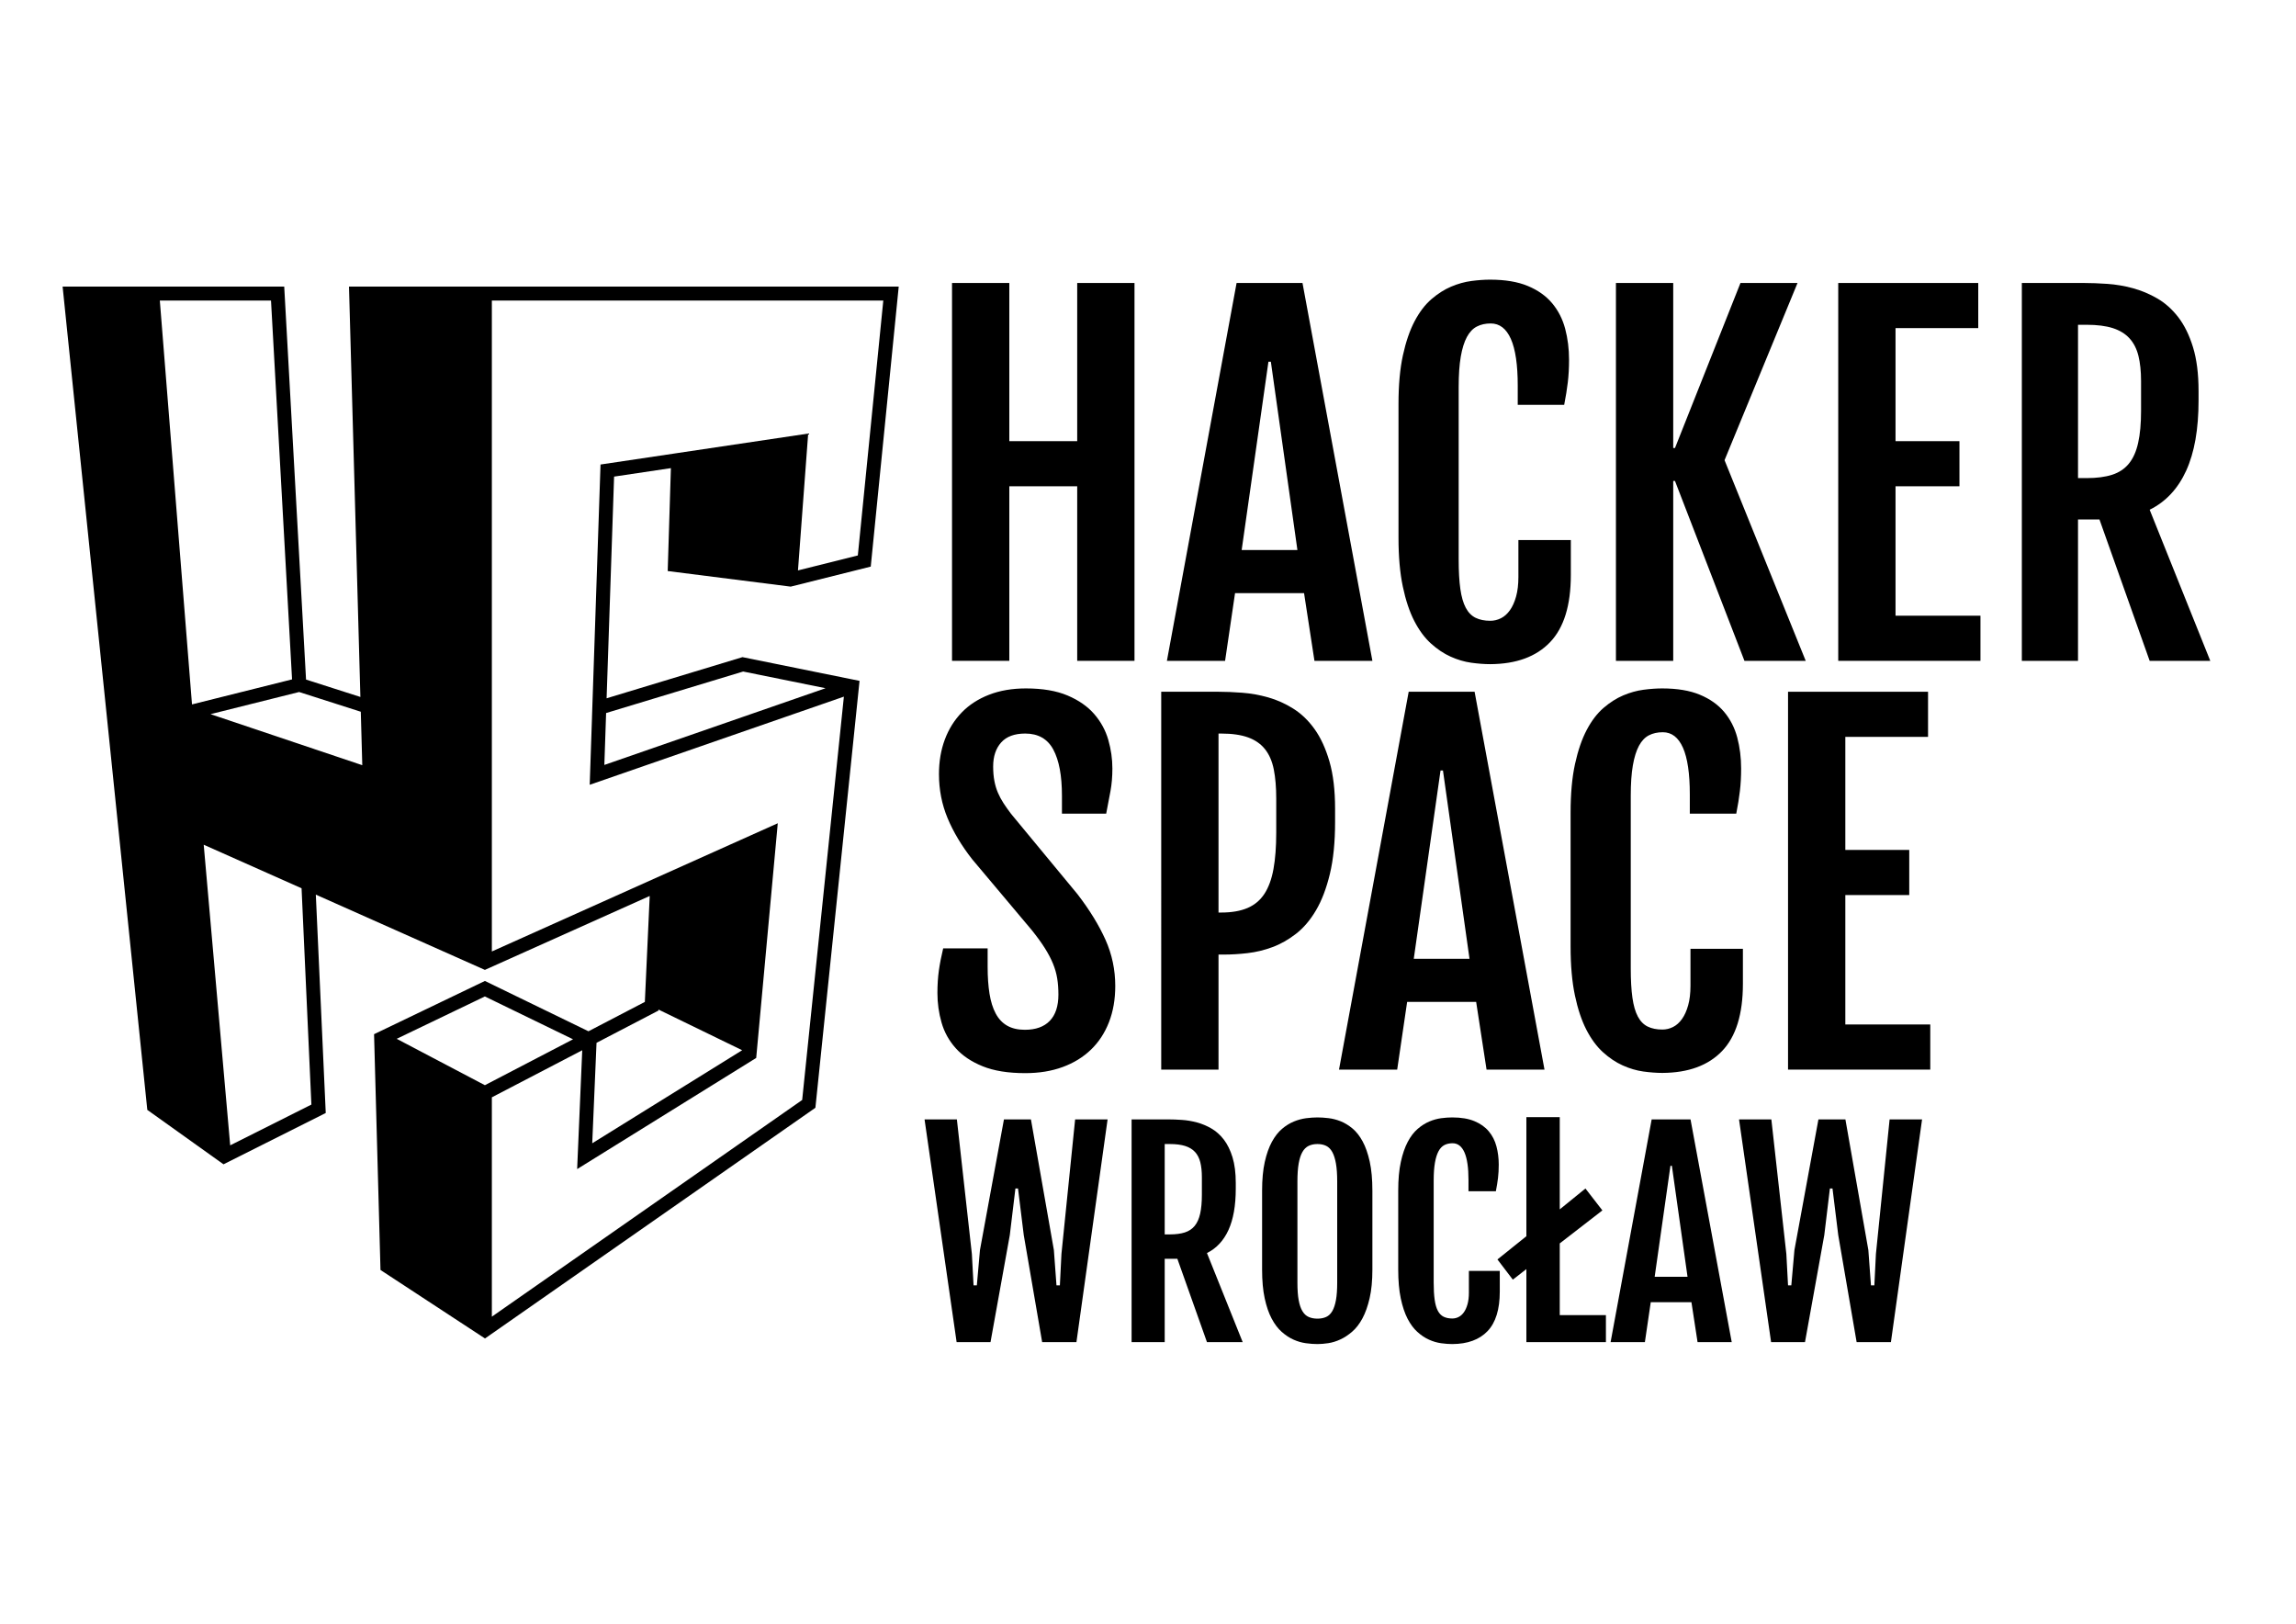
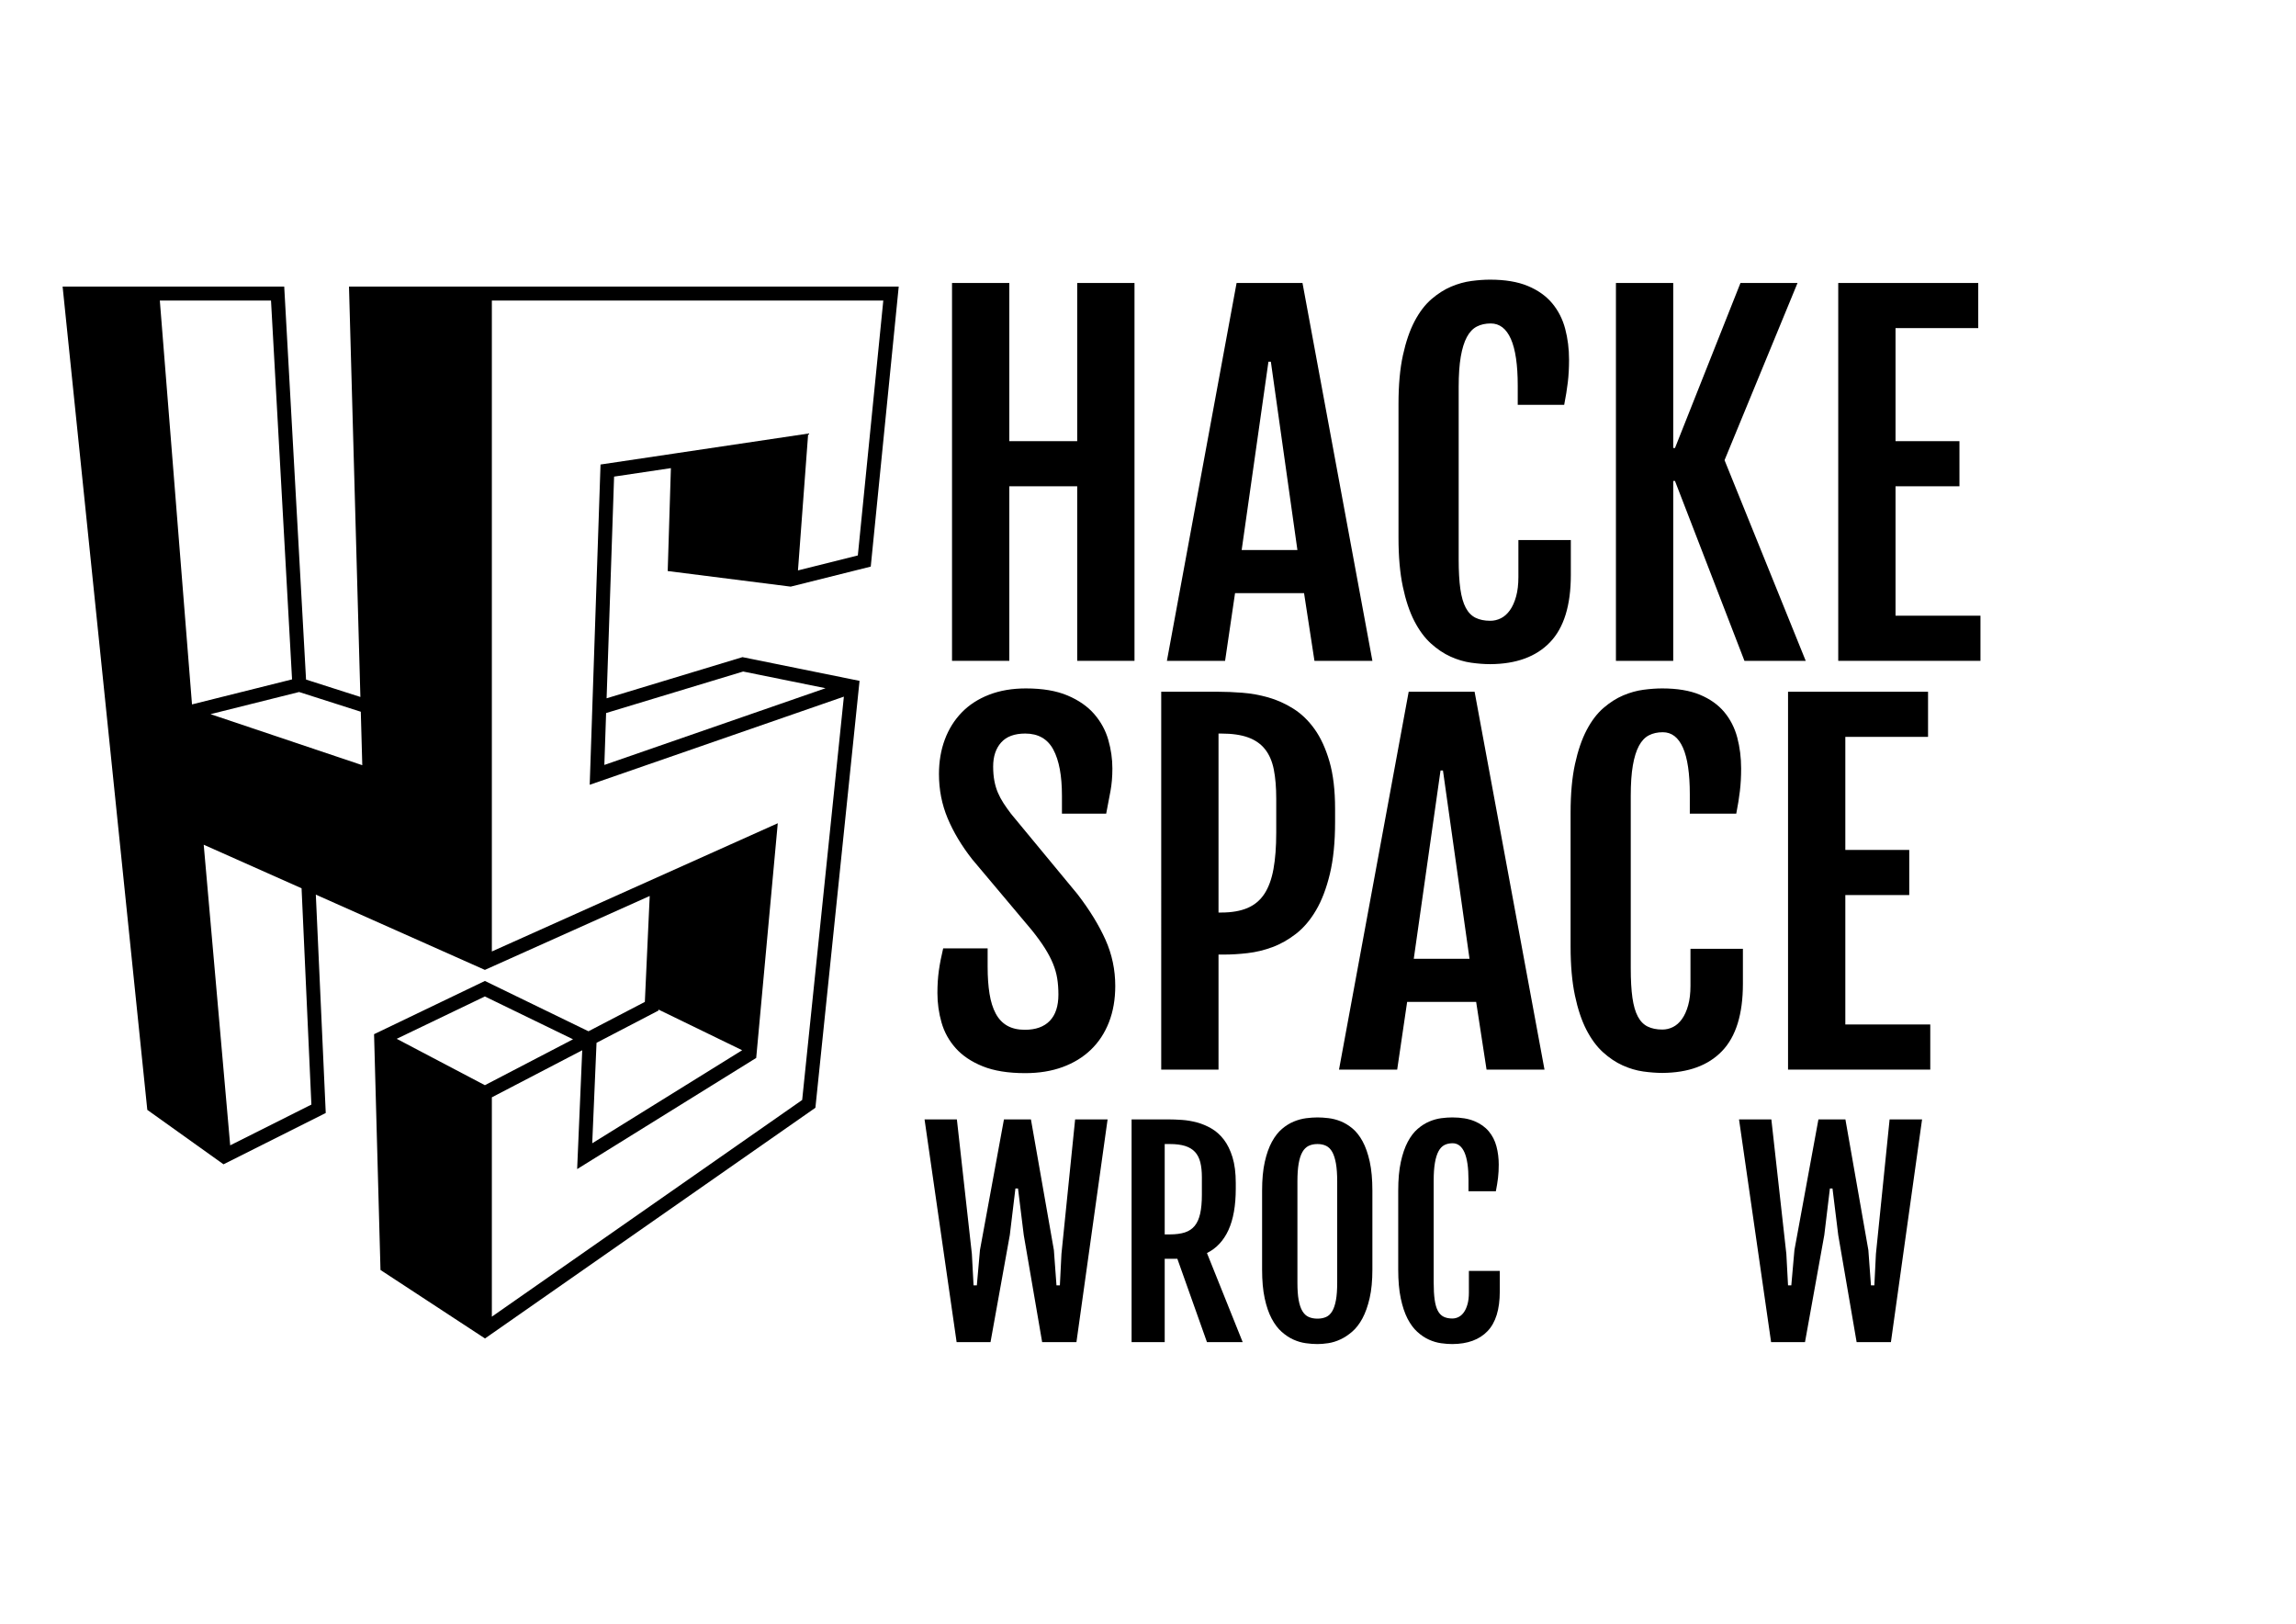
<svg xmlns="http://www.w3.org/2000/svg" version="1.1" id="Layer_1" x="0px" y="0px" width="841.89px" height="595.28px" viewBox="0 0 841.89 595.28" enable-background="new 0 0 841.89 595.28" xml:space="preserve">
  <g>
    <g>
      <path d="M349.085,103.746h21.007v57.991h24.896v-57.991h21.007v138.528h-21.007v-63.995h-24.896v63.995h-21.007V103.746z" />
      <path d="M453.429,103.746h24.166l25.631,138.528h-21.246l-3.814-24.816h-25.306l-3.65,24.816h-21.331L453.429,103.746z     M475.73,201.64l-9.734-69.024h-0.889l-9.814,69.024H475.73z" />
      <path d="M546.459,243.489c-2.165,0-4.499-0.175-7.014-0.525c-2.515-0.355-5.029-1.095-7.544-2.23s-4.919-2.745-7.219-4.829    c-2.3-2.08-4.324-4.824-6.084-8.229c-1.755-3.41-3.165-7.614-4.215-12.613c-1.055-4.999-1.585-10.963-1.585-17.882v-49.072    c0-6.974,0.54-12.938,1.625-17.882c1.08-4.949,2.515-9.114,4.295-12.493c1.784-3.375,3.839-6.069,6.169-8.069    c2.319-2,4.729-3.529,7.214-4.584c2.489-1.055,4.964-1.74,7.424-2.065c2.459-0.325,4.744-0.49,6.854-0.49    c5.515,0,10.123,0.77,13.828,2.314c3.704,1.54,6.679,3.649,8.924,6.324c2.239,2.68,3.834,5.799,4.784,9.369    c0.944,3.569,1.419,7.354,1.419,11.353c0,2.975-0.149,5.719-0.449,8.234c-0.295,2.515-0.74,5.284-1.335,8.313h-17.032v-7.054    c0-7.624-0.84-13.328-2.515-17.118c-1.68-3.784-4.14-5.674-7.384-5.674c-1.945,0-3.649,0.375-5.109,1.135    c-1.46,0.755-2.675,2.04-3.649,3.85c-0.97,1.814-1.715,4.209-2.229,7.179c-0.515,2.975-0.77,6.679-0.77,11.113v63.26    c0,4.33,0.204,7.924,0.609,10.789c0.405,2.87,1.064,5.164,1.984,6.894c0.92,1.735,2.125,2.96,3.609,3.689    c1.49,0.73,3.285,1.095,5.395,1.095c1.35,0,2.649-0.31,3.895-0.93c1.239-0.62,2.335-1.595,3.284-2.919    c0.945-1.325,1.705-3,2.27-5.029c0.57-2.03,0.851-4.419,0.851-7.179v-13.543h19.227v12.813c0,11.138-2.545,19.357-7.629,24.656    C563.276,240.759,555.978,243.434,546.459,243.489z" />
      <path d="M592.526,103.746h21.007v60.505h0.646l24.011-60.505h20.922l-26.761,64.965l29.766,73.563h-22.467l-25.471-65.94h-0.646    v65.94h-21.007V103.746z" />
      <path d="M674.039,103.746h51.337v16.542h-30.33v41.448h23.437v16.542h-23.437v47.448h31.145v16.547h-52.151V103.746z" />
-       <path d="M741.361,103.746h22.786c2.6,0,5.449,0.11,8.559,0.325c3.109,0.215,6.219,0.74,9.328,1.58s6.109,2.095,8.999,3.77    c2.89,1.68,5.459,3.974,7.709,6.894c2.239,2.92,4.039,6.584,5.389,10.994c1.35,4.404,2.029,9.743,2.029,16.017v3.49    c0,10.543-1.51,19.127-4.539,25.751s-7.488,11.393-13.388,14.313l22.227,55.396h-22.227l-18.407-51.827h-7.868v51.827h-20.597    V103.746z M765.117,175.279c3.68,0,6.789-0.405,9.328-1.215c2.54-0.81,4.6-2.174,6.169-4.099c1.57-1.915,2.7-4.459,3.399-7.624    c0.71-3.159,1.061-7.069,1.061-11.718v-10.948c0-3.569-0.33-6.649-0.97-9.249c-0.65-2.594-1.75-4.729-3.29-6.404    s-3.579-2.919-6.119-3.734c-2.549-0.81-5.739-1.215-9.578-1.215h-3.159v56.206H765.117z" />
      <path d="M343.731,364.074c0-2.975,0.175-5.719,0.525-8.233c0.355-2.515,0.88-5.234,1.585-8.153h16.302v6.733    c0,3.729,0.23,7.029,0.69,9.894c0.455,2.87,1.215,5.289,2.27,7.259c1.055,1.975,2.459,3.465,4.219,4.465    c1.755,0.999,3.905,1.499,6.444,1.499c4.004,0,7.059-1.095,9.168-3.284c2.104-2.189,3.159-5.394,3.159-9.613    c0-2.16-0.15-4.149-0.445-5.959c-0.295-1.814-0.81-3.609-1.54-5.395c-0.73-1.784-1.72-3.664-2.959-5.639    c-1.245-1.97-2.84-4.175-4.79-6.609l-21.896-26.036c-3.895-4.974-6.894-9.988-9.003-15.042c-2.11-5.06-3.165-10.449-3.165-16.183    c0-4.594,0.72-8.813,2.149-12.653c1.435-3.84,3.505-7.149,6.209-9.934c2.7-2.785,6.039-4.949,10.014-6.489    c3.975-1.544,8.479-2.314,13.503-2.314c6.114,0,11.208,0.865,15.292,2.6c4.08,1.73,7.339,4,9.773,6.809    c2.43,2.814,4.149,5.964,5.149,9.448c1,3.49,1.5,6.989,1.5,10.503c0,2.975-0.23,5.719-0.69,8.234s-0.985,5.284-1.58,8.313h-16.223    v-6.569c0-7.354-1.055-12.988-3.164-16.913c-2.11-3.919-5.544-5.879-10.299-5.879c-3.949,0-6.894,1.095-8.843,3.285    c-1.945,2.189-2.919,5.124-2.919,8.798c0,1.95,0.15,3.705,0.45,5.274c0.295,1.57,0.73,3.015,1.295,4.339    c0.57,1.325,1.26,2.609,2.069,3.854c0.81,1.24,1.73,2.54,2.755,3.89l24.416,29.525c4.434,5.784,7.839,11.344,10.218,16.667    c2.38,5.324,3.569,10.964,3.569,16.907c0,4.925-0.77,9.359-2.314,13.304c-1.54,3.949-3.744,7.299-6.609,10.058    c-2.865,2.755-6.324,4.88-10.378,6.364c-4.059,1.49-8.628,2.234-13.708,2.234c-6.274,0-11.478-0.84-15.612-2.515    c-4.139-1.674-7.439-3.894-9.898-6.653c-2.459-2.755-4.189-5.89-5.189-9.408C344.231,371.344,343.731,367.749,343.731,364.074z" />
      <path d="M425.793,253.607H446.8c2.645,0,5.554,0.12,8.719,0.365c3.159,0.24,6.323,0.81,9.488,1.7    c3.165,0.895,6.22,2.259,9.163,4.099c2.95,1.84,5.56,4.339,7.829,7.499c2.27,3.165,4.095,7.129,5.475,11.883    c1.38,4.759,2.069,10.543,2.069,17.357v4.869c0,7.404-0.64,13.744-1.91,19.018c-1.27,5.274-2.959,9.709-5.068,13.303    c-2.105,3.595-4.555,6.475-7.34,8.639c-2.784,2.16-5.679,3.8-8.678,4.904c-3,1.11-6.029,1.84-9.084,2.189    c-3.055,0.355-5.934,0.53-8.639,0.53H446.8v42.173h-21.007V253.607z M447.854,334.549c3.779,0,6.974-0.555,9.568-1.659    c2.595-1.11,4.665-2.84,6.204-5.194c1.54-2.35,2.65-5.379,3.324-9.084c0.676-3.704,1.016-8.148,1.016-13.342v-12.489    c0-4.109-0.301-7.664-0.891-10.668c-0.6-3-1.664-5.474-3.204-7.418c-1.54-1.945-3.609-3.395-6.204-4.339    c-2.6-0.945-5.869-1.42-9.813-1.42H446.8v65.614H447.854z" />
      <path d="M516.534,253.607H540.7l25.631,138.528h-21.247l-3.814-24.815h-25.306l-3.649,24.815h-21.332L516.534,253.607z     M538.835,351.502l-9.733-69.024h-0.89l-9.813,69.024H538.835z" />
      <path d="M609.559,393.35c-2.164,0-4.499-0.175-7.014-0.524c-2.515-0.355-5.029-1.095-7.544-2.229s-4.919-2.745-7.219-4.829    c-2.3-2.08-4.324-4.824-6.084-8.229c-1.755-3.409-3.164-7.613-4.214-12.612c-1.055-4.999-1.585-10.964-1.585-17.883V297.97    c0-6.974,0.54-12.938,1.625-17.882c1.079-4.949,2.515-9.114,4.294-12.493c1.785-3.375,3.84-6.069,6.169-8.069    c2.319-2,4.729-3.529,7.214-4.584c2.49-1.05,4.965-1.74,7.424-2.065c2.46-0.325,4.744-0.49,6.854-0.49    c5.514,0,10.123,0.77,13.827,2.314c3.705,1.54,6.68,3.649,8.924,6.324c2.239,2.68,3.834,5.799,4.784,9.369    c0.945,3.569,1.42,7.354,1.42,11.353c0,2.975-0.15,5.719-0.45,8.234c-0.295,2.515-0.739,5.284-1.335,8.313h-17.032v-7.054    c0-7.624-0.84-13.328-2.515-17.117c-1.68-3.785-4.139-5.674-7.384-5.674c-1.944,0-3.649,0.375-5.109,1.135    c-1.459,0.755-2.674,2.04-3.648,3.85c-0.971,1.814-1.715,4.209-2.23,7.179c-0.515,2.975-0.77,6.679-0.77,11.113v63.26    c0,4.329,0.205,7.924,0.609,10.788c0.405,2.869,1.065,5.164,1.985,6.894c0.92,1.735,2.124,2.96,3.609,3.689    c1.489,0.73,3.284,1.095,5.394,1.095c1.351,0,2.65-0.31,3.895-0.93c1.24-0.62,2.335-1.595,3.285-2.919    c0.944-1.325,1.704-3,2.27-5.029c0.569-2.03,0.85-4.42,0.85-7.179v-13.543h19.227v12.813c0,11.139-2.544,19.357-7.628,24.656    C626.376,390.62,619.077,393.295,609.559,393.35z" />
      <path d="M655.632,253.607h51.337v16.542h-30.33v41.448h23.437v16.543h-23.437v47.447h31.145v16.547h-52.151V253.607z" />
      <path d="M339.012,410.388h11.853l5.499,49.332l0.62,11.523h1.2l1.145-12.953l8.798-47.902h9.894l8.414,47.902l0.955,12.953h1.245    l0.575-11.523l5.019-49.332h11.903l-11.423,81.651h-12.573l-6.744-39.248l-2.105-17.067h-0.955l-2.055,17.067l-7.074,39.248    H350.77L339.012,410.388z" />
      <path d="M414.93,410.388h13.434c1.529,0,3.214,0.06,5.043,0.189c1.836,0.125,3.665,0.44,5.5,0.93    c1.834,0.495,3.6,1.235,5.304,2.225c1.705,0.99,3.22,2.345,4.544,4.064c1.32,1.72,2.38,3.88,3.18,6.479    c0.795,2.595,1.195,5.744,1.195,9.438v2.055c0,6.219-0.895,11.278-2.68,15.183s-4.414,6.714-7.884,8.438l13.098,32.649h-13.098    l-10.854-30.55h-4.64v30.55H414.93V410.388z M428.938,452.551c2.17,0,4-0.24,5.499-0.715c1.495-0.48,2.71-1.285,3.635-2.415    c0.919-1.135,1.589-2.629,2.005-4.494c0.414-1.864,0.625-4.169,0.625-6.909v-6.453c0-2.105-0.195-3.92-0.575-5.449    c-0.386-1.53-1.03-2.79-1.935-3.779c-0.91-0.985-2.115-1.721-3.609-2.2c-1.5-0.475-3.38-0.715-5.645-0.715h-1.865v33.13H428.938z" />
      <path d="M483.099,492.754c-1.31,0-2.725-0.1-4.254-0.31c-1.53-0.205-3.044-0.645-4.544-1.314c-1.495-0.67-2.939-1.615-4.324-2.845    c-1.385-1.225-2.615-2.845-3.68-4.85c-1.07-2.01-1.925-4.489-2.56-7.434c-0.64-2.949-0.955-6.464-0.955-10.543v-28.926    c0-4.109,0.325-7.624,0.979-10.538c0.65-2.915,1.52-5.369,2.605-7.364c1.084-1.989,2.319-3.574,3.704-4.754    s2.835-2.08,4.349-2.705c1.516-0.619,3.02-1.024,4.52-1.22c1.5-0.189,2.885-0.285,4.159-0.285c1.21,0,2.56,0.091,4.04,0.266    c1.479,0.175,2.964,0.555,4.444,1.145c1.484,0.59,2.924,1.47,4.329,2.63c1.399,1.165,2.645,2.744,3.729,4.734    c1.08,1.989,1.949,4.464,2.604,7.408c0.649,2.95,0.979,6.51,0.979,10.684v28.926c0,4.049-0.335,7.528-1.005,10.448    c-0.67,2.914-1.545,5.384-2.629,7.408c-1.085,2.025-2.335,3.649-3.755,4.875c-1.415,1.229-2.864,2.185-4.35,2.869    c-1.479,0.685-2.954,1.14-4.419,1.365C485.599,492.645,484.279,492.754,483.099,492.754z M483.099,483.436    c1.21,0,2.271-0.21,3.18-0.625c0.91-0.409,1.655-1.13,2.245-2.149s1.034-2.364,1.34-4.039c0.305-1.675,0.455-3.784,0.455-6.334    v-37.145c0-2.614-0.15-4.799-0.455-6.554c-0.306-1.75-0.75-3.159-1.34-4.229c-0.59-1.064-1.335-1.824-2.245-2.27    c-0.909-0.445-1.97-0.67-3.18-0.67c-1.244,0-2.324,0.225-3.249,0.67s-1.689,1.205-2.295,2.27c-0.609,1.07-1.06,2.479-1.365,4.229    c-0.305,1.755-0.454,3.939-0.454,6.554v37.145c0,2.55,0.149,4.659,0.454,6.334c0.306,1.675,0.756,3.02,1.365,4.039    c0.605,1.02,1.37,1.74,2.295,2.149C480.774,483.226,481.854,483.436,483.099,483.436z" />
      <path d="M532.531,492.754c-1.274,0-2.649-0.1-4.135-0.31c-1.479-0.205-2.964-0.645-4.444-1.314    c-1.484-0.67-2.899-1.615-4.254-2.845c-1.354-1.225-2.55-2.845-3.59-4.85c-1.034-2.01-1.859-4.489-2.484-7.434    c-0.62-2.949-0.93-6.464-0.93-10.543v-28.926c0-4.109,0.315-7.624,0.955-10.538c0.635-2.915,1.479-5.369,2.534-7.364    c1.05-1.989,2.26-3.574,3.635-4.754c1.369-1.18,2.784-2.08,4.254-2.705c1.465-0.619,2.925-1.024,4.375-1.22    c1.449-0.189,2.794-0.285,4.039-0.285c3.249,0,5.964,0.455,8.148,1.365c2.185,0.905,3.939,2.149,5.26,3.729    c1.324,1.574,2.265,3.414,2.819,5.52c0.56,2.104,0.84,4.334,0.84,6.693c0,1.755-0.09,3.369-0.265,4.854    c-0.176,1.479-0.44,3.114-0.79,4.899H538.46v-4.16c0-4.494-0.494-7.858-1.479-10.088c-0.99-2.229-2.439-3.345-4.354-3.345    c-1.145,0-2.149,0.22-3.01,0.665c-0.859,0.45-1.579,1.205-2.149,2.274c-0.574,1.065-1.015,2.475-1.314,4.229    c-0.305,1.755-0.455,3.935-0.455,6.549v37.289c0,2.55,0.12,4.67,0.36,6.359c0.234,1.689,0.624,3.045,1.169,4.064    c0.54,1.02,1.25,1.744,2.125,2.175c0.88,0.43,1.939,0.645,3.18,0.645c0.8,0,1.564-0.18,2.295-0.55    c0.734-0.365,1.38-0.939,1.939-1.72c0.555-0.78,1-1.77,1.335-2.965c0.335-1.194,0.505-2.604,0.505-4.229v-7.983h11.328v7.554    c0,6.564-1.5,11.408-4.494,14.533C542.444,491.149,538.141,492.725,532.531,492.754z" />
-       <path d="M559.687,465.269l-4.969,3.869l-5.645-7.408l10.613-8.509v-43.648h12.238v33.8l9.419-7.648l6.214,8.028l-15.633,12.099    v26.29h16.928v9.898h-29.166V465.269z" />
-       <path d="M605.63,410.388h14.247l15.108,81.651h-12.528l-2.244-14.627h-14.918l-2.149,14.627h-12.573L605.63,410.388z     M618.777,468.088l-5.739-40.684h-0.524l-5.784,40.684H618.777z" />
      <path d="M637.66,410.388h11.853l5.499,49.332l0.62,11.523h1.2l1.145-12.953l8.799-47.902h9.894l8.413,47.902l0.955,12.953h1.245    l0.574-11.523l5.02-49.332h11.903l-11.424,81.651h-12.572l-6.744-39.248l-2.104-17.067h-0.955l-2.055,17.067l-7.074,39.248    h-12.433L637.66,410.388z" />
    </g>
    <path d="M289.935,215.068l29.348-7.342l10.258-102.661H180.352h-5.119h-47.265l4.177,150.449l-19.925-6.374l-8.003-144.075H58.196   h-2.364H22.959l30.935,300.686l0.12,1.149l27.94,19.954l37.489-18.814l-3.637-80.055l61.988,27.593l60.44-27.101l-1.782,38.837   l-20.679,10.766L177.8,359.633l-40.641,19.52l2.357,86.443l38.321,25.109l121.151-84.579l16.188-156.511l-42.928-8.699   l-49.822,15.09l2.747-81.275l20.829-3.104l-1.17,37.729L289.935,215.068z M99.372,110.185l7.719,138.888l-36.689,9.173   L58.604,110.185H99.372z M84.407,419.898l-9.711-110.207l35.882,15.969l3.602,79.296L84.407,419.898z M77.193,261.823l32.485-8.121   l22.617,7.234l0.545,19.597L77.193,261.823z M218.733,382.312l22.699-11.818l0.018-0.372l30.68,14.908l-54.974,34.116   L218.733,382.312z M177.787,365.317l32.333,15.704l-32.323,16.828l-32.337-17.003L177.787,365.317z M272.497,246.191l30.213,6.121   l-81.11,28.126l0.645-19.03L272.497,246.191z M220.198,170.298l-3.132,92.678l0.007-0.002l-0.842,24.744l93.2-32.32   l-15.292,147.874l-113.787,79.438v-80.414l33.14-17.255l-1.865,43.565l65.657-40.751l7.907-86.037l-104.839,47.008v-238.64h143.535   l-9.339,93.448l-21.951,5.492l3.744-50.172l-48.063,7.161v0.002L220.198,170.298z" />
  </g>
</svg>